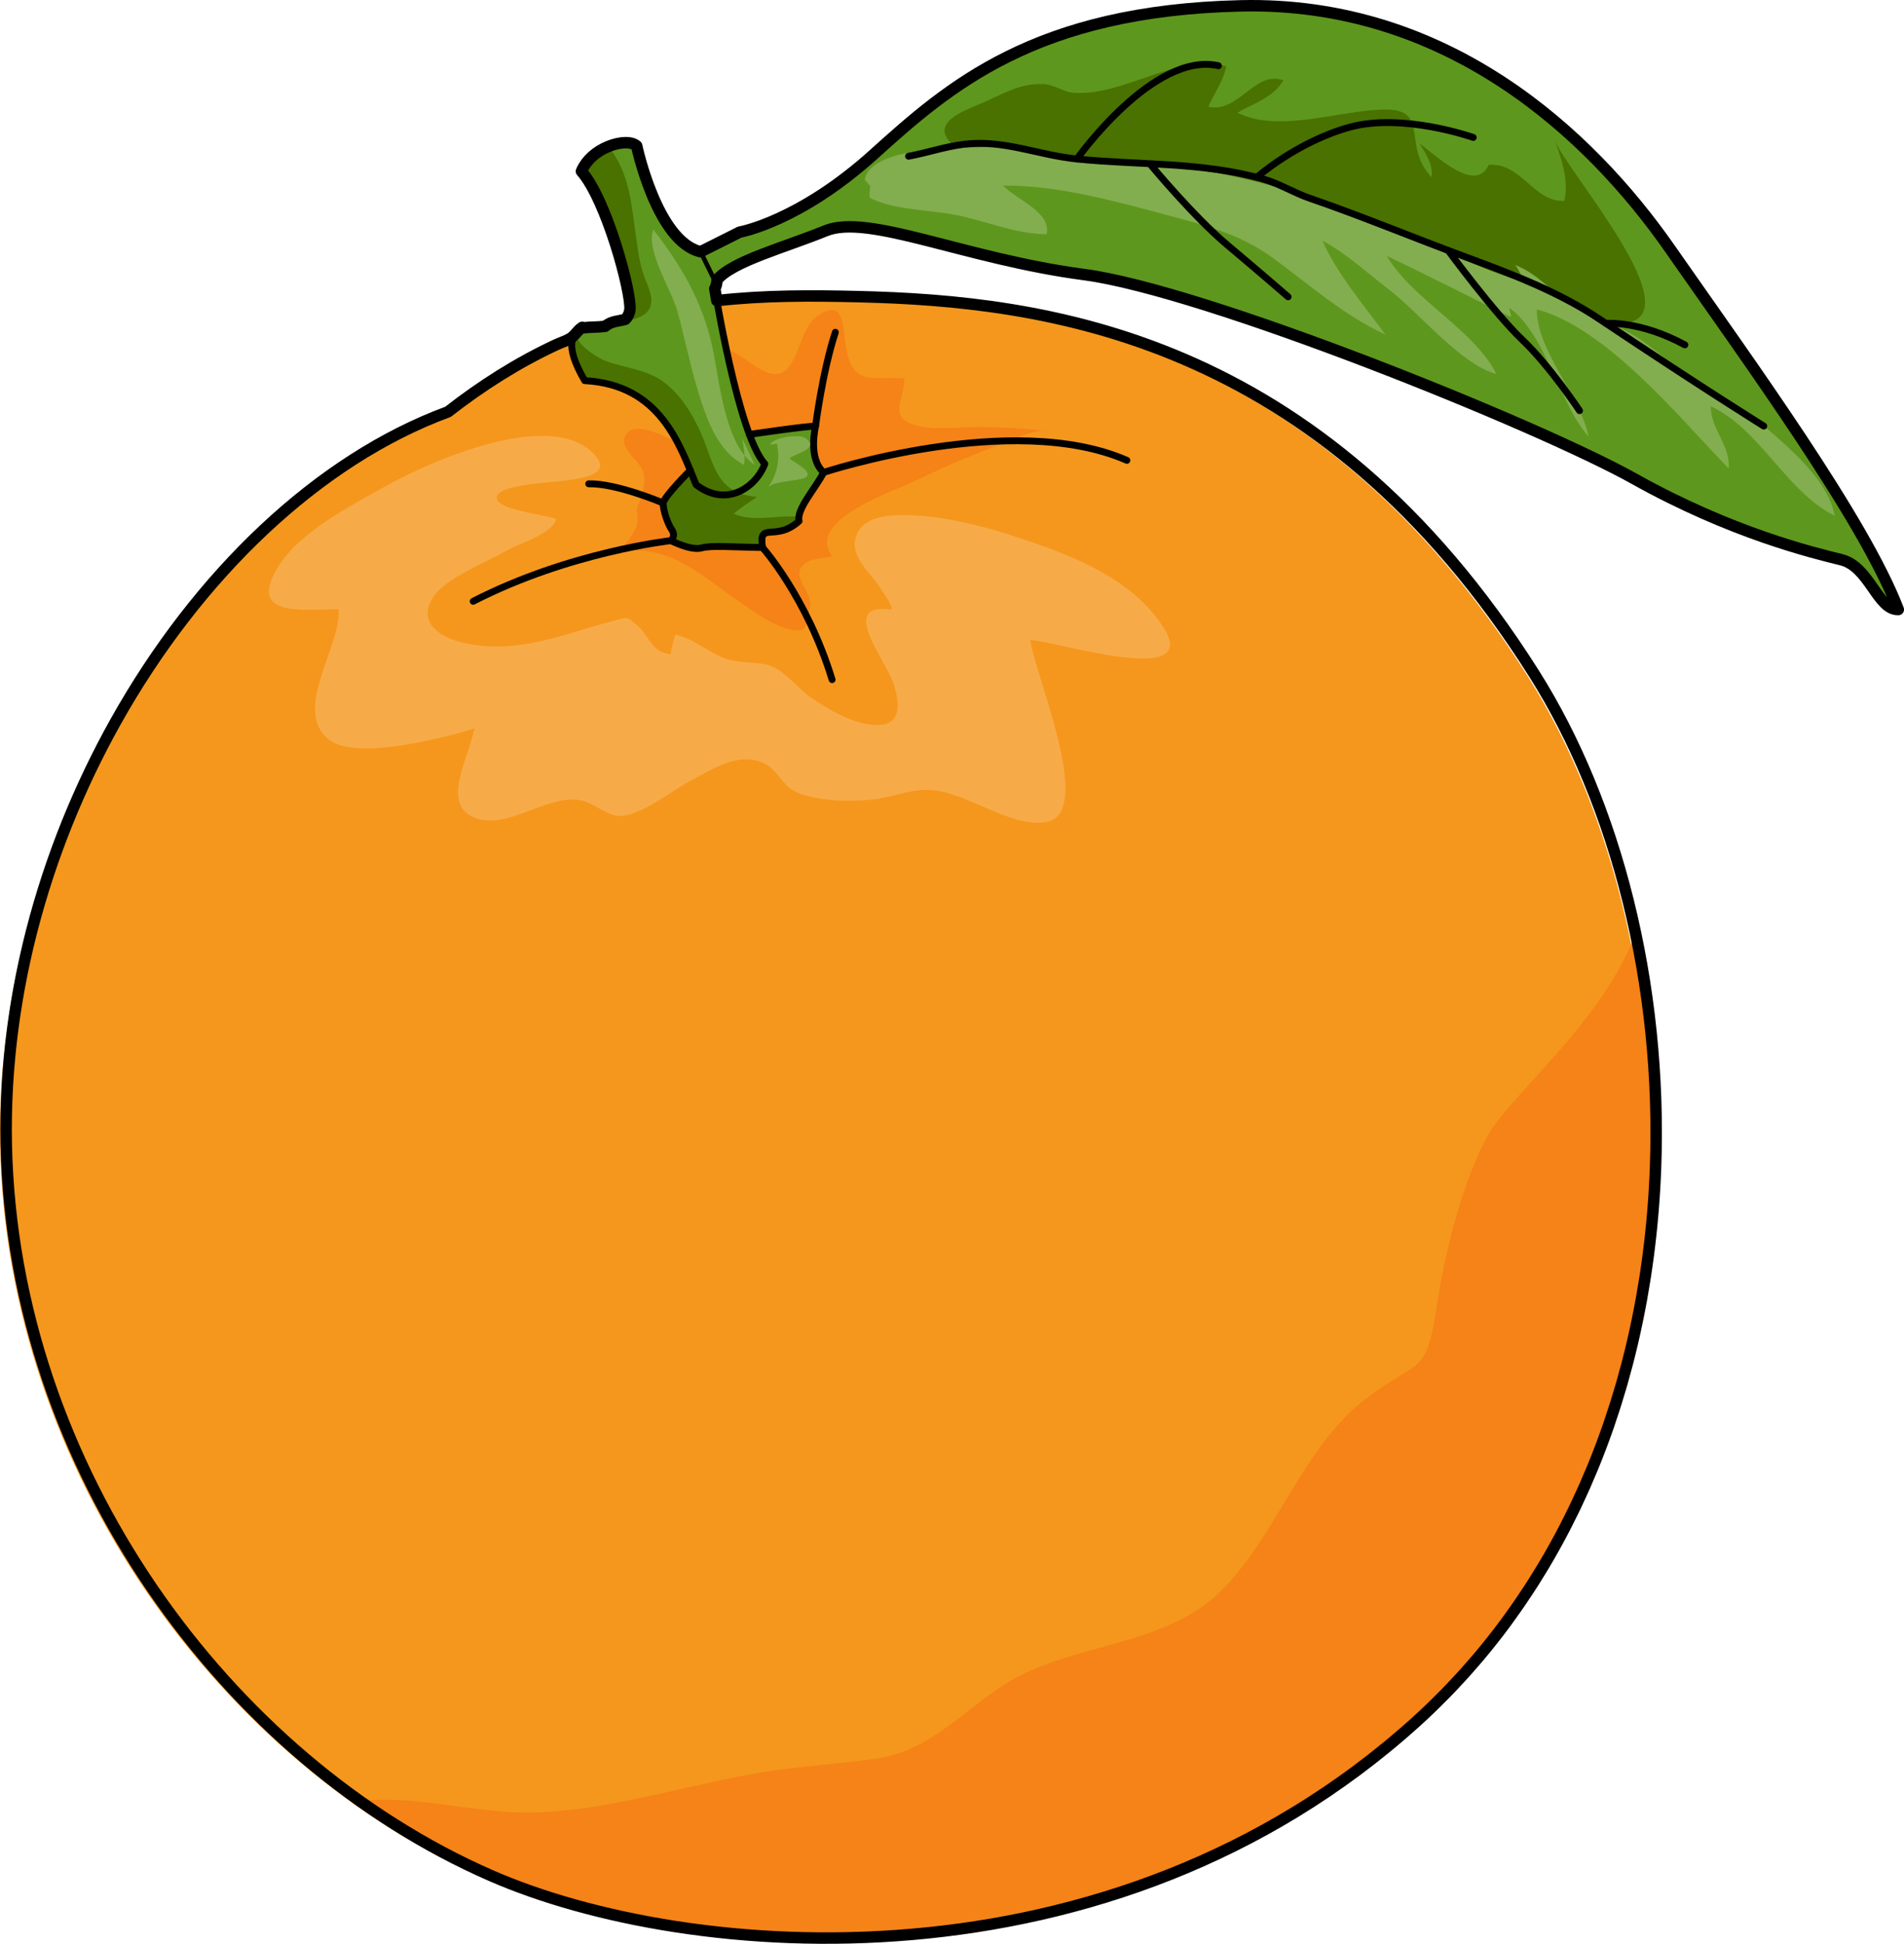
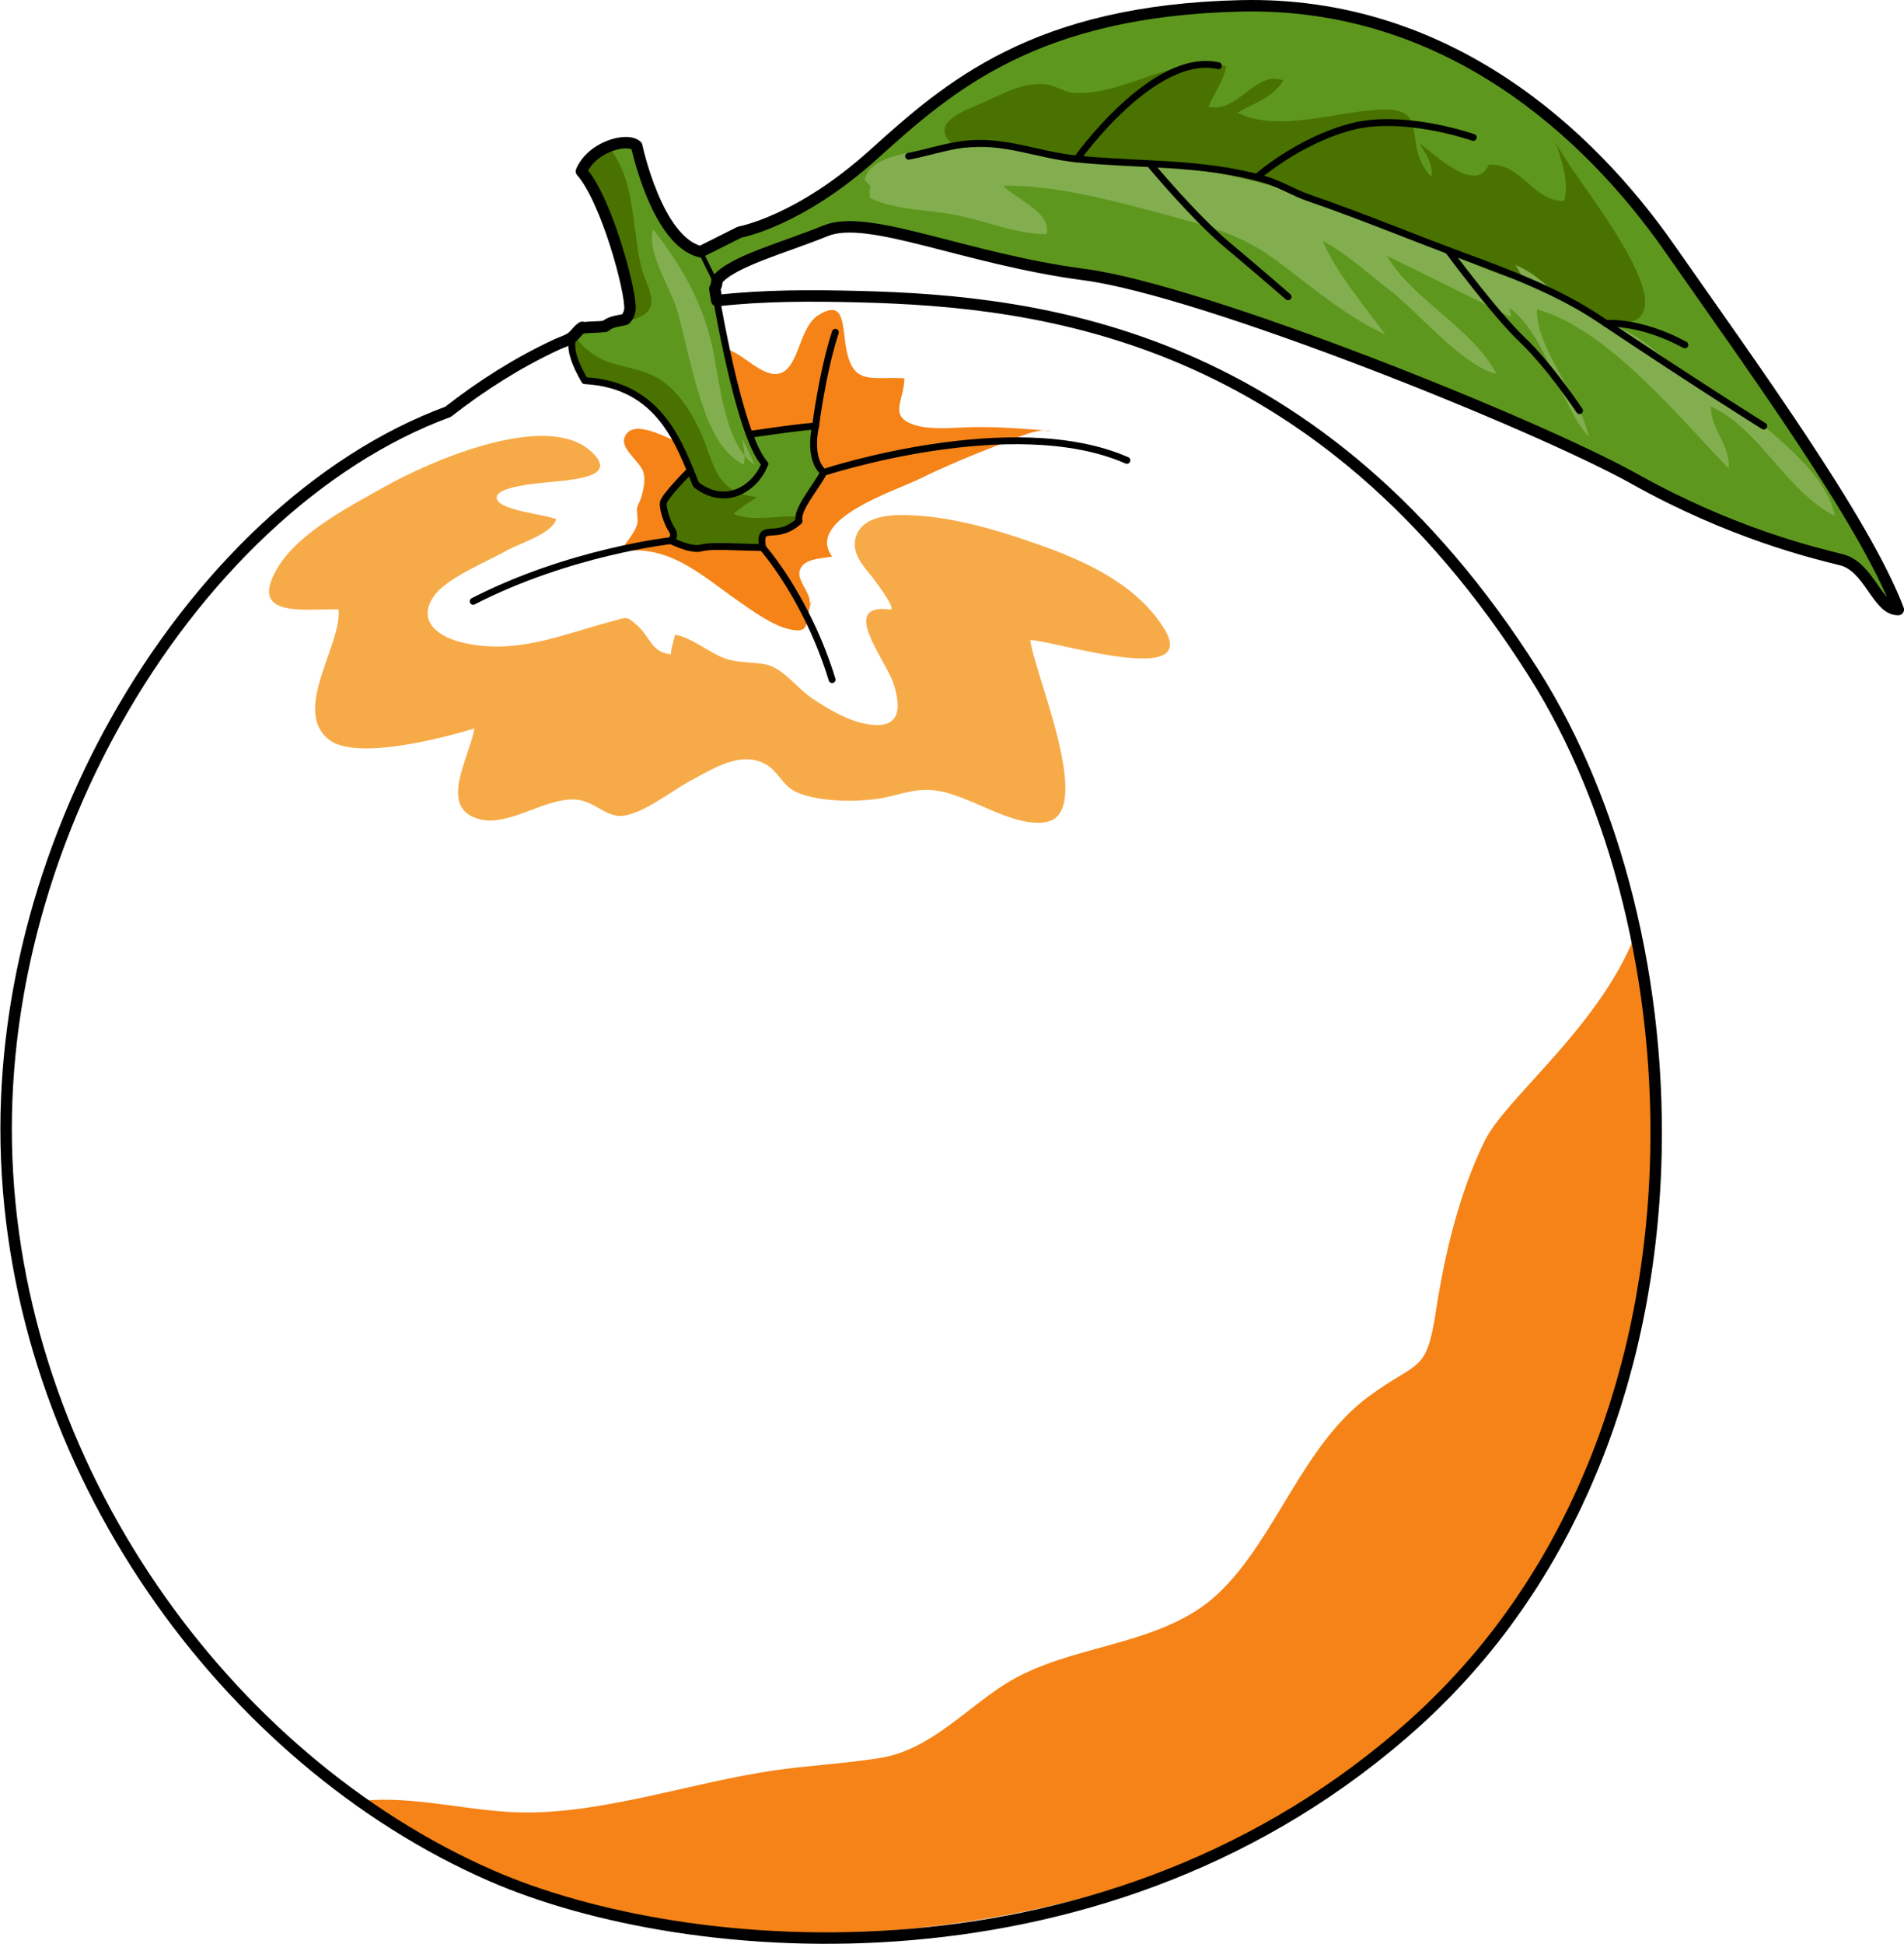
<svg xmlns="http://www.w3.org/2000/svg" version="1.1" id="Layer_1" x="0px" y="0px" width="415.601px" height="424.202px" viewBox="0 0 415.601 424.202" enable-background="new 0 0 415.601 424.202" xml:space="preserve">
  <g>
    <g>
-       <path fill="#F5971D" d="M186.137,65.384c39.965,0.988,100.466,8.075,147.373,82.258c37.816,59.809,40.675,168.957-25.931,228.929    c-66.604,59.974-158.873,52.123-201.684,33.417C48.178,384.771,1.46,321.018,0.033,250.27    c-1.428-70.748,43.952-140.406,96.422-159.748C128.494,65.516,157.38,64.674,186.137,65.384z" />
      <path fill="#F58317" d="M176.292,132.809c1.853-2.509-2.408-5.64-1.752-8.221c0.688-2.712,4.718-2.683,7.109-3.122    c-6.018-8.074,13.867-14.404,18.808-16.836c6.016-2.96,11.824-5.341,18.099-7.76c3.507-1.353,7.994-3.575,11.129-2.792    c-6.216-0.52-12.299-1.041-18.54-0.833c-3.404,0.113-7.99,0.567-11.32-0.445c-6.135-1.862-2.457-5.283-2.415-10.252    c-7.746-0.417-11.596,1.879-12.922-7.904c-0.612-4.518-0.539-9.319-5.991-5.761c-3.986,2.603-4.107,10.995-7.977,12.494    c-4.289,1.66-9.077-5.688-13.633-5.437c-0.833,4.229,0.218,8.95,0.038,13.271c-0.063,1.511,0.64,8.117-0.442,9.159    c-3.23,3.108-17.803-9.467-20.179-2.815c-0.848,2.372,3.316,5.146,4.058,7.312c0.728,2.122-0.11,4.378-0.406,5.819    c0.016-0.08-0.765,1.651-0.866,2.038c-0.247,0.942,0.292,2.52-0.002,3.633c-0.556,2.11-2.68,4.195-3.707,6.088    c10.432-1.931,17.889,5.217,25.598,10.591c3.085,2.15,7.543,5.433,11.301,6.284c5.11,1.159,3.193-1.779,4.979-6.447" />
      <path fill="#F7AB48" d="M197.698,112.405c-4.285-0.081-10.043,0.487-11.028,5.347c-0.66,3.251,1.995,6.052,3.829,8.324    c0.14,0.173,5.437,7.13,3.809,6.928c-11.457-1.423-0.825,11.015,0.838,16.5c1.943,6.408,0.501,9.807-6.39,8.421    c-4.019-0.809-8.08-3.251-11.452-5.497c-3.248-2.166-6.062-6.235-9.595-7.278c-2.497-0.739-6.406-0.366-9.314-1.403    c-3.739-1.332-7.256-4.583-11.044-5.225c-0.268,1.429-0.886,2.751-0.902,4.256c-4.326-0.358-4.668-4.037-7.422-6.35    c-2.383-2.003-1.816-1.801-5.548-0.813c-11.02,2.916-20.762,7.337-32.406,4.647c-5.225-1.207-10.227-4.603-6.358-10.176    c2.768-3.984,11.739-7.565,15.858-9.921c2.765-1.582,9.95-3.654,10.833-6.86c-2.348-1.049-12.166-1.847-12.936-4.379    c-0.964-3.167,12.024-3.641,14.583-4.017c2.937-0.432,10.511-1.037,7.047-5.27c-9.171-11.208-36.918,1.367-46.216,6.621    c-7.585,4.286-18.663,9.903-23.297,17.663c-6.568,10.998,5.683,8.957,13.311,9.036c0.776,7.804-10.266,22.029-2.084,28.46    c5.956,4.683,25.292-0.469,31.748-2.446c-1.196,6.594-7.855,17.104,0.767,19.723c6.61,2.005,14.601-4.728,21.437-4.198    c3.707,0.288,6.377,3.575,9.574,3.57c4.494-0.008,11.481-5.634,15.417-7.709c4.733-2.495,11.009-6.695,16.49-3.512    c2.755,1.599,3.519,4.734,6.87,6.141c4.629,1.942,12.014,2.042,16.92,1.415c4.645-0.594,8.136-2.48,12.968-1.918    c7.689,0.892,16.78,8.148,24.266,6.927c10.978-1.79-2.529-32.398-3.375-39.721c4.676-0.042,37.237,10.524,29.225-2.474    c-5.771-9.364-16.5-14.464-26.488-18.043c-9.063-3.248-18.932-6.284-28.596-6.725    C198.612,112.429,198.164,112.413,197.698,112.405z" />
      <path fill="#F58317" d="M190.348,383.914c0.645-0.094,1.286-0.192,1.922-0.297c10.592-1.738,18.301-10.466,27.052-16.045    c14.169-9.032,34.209-7.983,46.711-19.926c12.548-11.985,18.223-32.135,32.654-42.836c10.896-8.08,12.637-4.838,14.738-18.646    c1.885-12.369,5.124-25.963,10.667-37.216c4.721-9.584,25.78-25.422,33.301-46.16c4.369,11.166,4.757,35.906,4.211,42.855    c-1.354,17.247-1.812,33.879-6.112,50.797c-7.693,30.271-23.254,58.483-46.585,79.491    c-40.133,36.135-94.978,47.997-148.384,46.118c-33.095-1.164-72.325-22.195-81.576-29.036c11.613-1.248,24.06,2.516,35.881,2.536    c17.66,0.03,36.548-6.645,54.264-9.199C176.049,385.347,183.412,384.921,190.348,383.914z" />
      <path fill="none" stroke="#000000" stroke-linecap="round" stroke-linejoin="round" stroke-miterlimit="10" d="M187.47,64.739    c39.965,0.988,100.466,8.075,147.373,82.258c37.816,59.809,40.674,168.957-25.932,228.929    c-66.603,59.974-158.873,52.123-201.684,33.417C49.512,384.126,2.794,320.373,1.366,249.625    c-1.428-70.748,43.952-140.406,96.422-159.748C129.827,64.871,158.713,64.03,187.47,64.739z" />
      <path fill="#5E971D" d="M163.575,94.806c0,0,12.577-1.867,14.444-1.791c0,0-1.728,7.021,1.762,10.081    c-1.848,3.592-5.967,8.051-5.367,10.626c-5.197,4.695-8.862-0.171-7.974,5.765c-6.996-0.096-11.032-0.515-13.363,0.104    c-2.332,0.62-6.625-1.613-6.625-1.613s1.139-0.963,0.196-2.345c-0.942-1.382-1.986-4.482-1.871-5.856    c0.115-1.375,5.891-7.134,5.891-7.134" />
      <path fill="#5E971D" d="M138.97,31.841c0,0,4.399,20.89,13.95,23.098c5.41,4.485,3.105,8.074,3.105,8.074    s5.143,31.94,10.92,38.222c-1.942,5.131-8.369,9.634-15.001,4.542c-3.565-8.617-7.755-21.824-24.318-22.706    c-4.627-7.948-2.667-10.304-0.538-11.64c4.84-0.603,10.096-0.164,10.411-3.919c0.314-3.754-5.063-23.868-10.588-30.127    C129.123,32.026,136.863,29.9,138.97,31.841z" />
      <path fill="none" stroke="#000000" stroke-width="1.5" stroke-linecap="round" stroke-linejoin="round" stroke-miterlimit="10" d="    M179.781,103.096c0,0,41.205-13.594,66.192-2.632" />
      <path fill="none" stroke="#000000" stroke-width="1.5" stroke-linecap="round" stroke-linejoin="round" stroke-miterlimit="10" d="    M178.019,93.015c0,0,1.477-11.809,4.321-20.502" />
-       <path fill="none" stroke="#000000" stroke-width="1.5" stroke-linecap="round" stroke-linejoin="round" stroke-miterlimit="10" d="    M144.778,109.777c0,0-10.239-4.35-16.272-4.195" />
      <path fill="none" stroke="#000000" stroke-width="1.5" stroke-linecap="round" stroke-linejoin="round" stroke-miterlimit="10" d="    M146.452,117.979c0,0-22.2,2.459-43.172,13.248" />
      <path fill="none" stroke="#000000" stroke-width="1.5" stroke-linecap="round" stroke-linejoin="round" stroke-miterlimit="10" d="    M166.44,119.488c0,0,9.67,10.806,15.187,28.83" />
      <g>
        <path fill="#497200" d="M126.096,72.187c-1.651,2.145,4.208,5.887,6.097,6.588c3.941,1.464,8.475,1.776,12.097,4.189     c5.105,3.402,8.356,10.017,10.313,15.664c2.038,5.88,3.911,9.144,10.639,9.841c-1.665,1.125-3.615,2.297-5.098,3.665     c4.25,1.864,9.523,0.212,14.246,0.651c-0.042,0.333-0.042,0.648,0.025,0.938c-5.197,4.695-8.862-0.171-7.974,5.765     c-6.996-0.096-11.032-0.515-13.363,0.104c-2.332,0.62-6.625-1.613-6.625-1.613s1.139-0.963,0.196-2.345     c-0.942-1.382-1.986-4.482-1.871-5.856c0.115-1.375,5.884-7.126,5.891-7.134c-3.419-8.36-8.386-18.79-23.043-19.571     C123.748,76.412,124.5,73.684,126.096,72.187z" />
        <path fill="#497200" d="M126.884,71.568c0.068-0.045,0.135-0.092,0.204-0.136c0.039-0.004,0.079-0.009,0.118-0.014     C127.091,71.468,126.982,71.516,126.884,71.568z" />
        <path fill="#497200" d="M140.777,60.73c0.963,2.471,2.552,5.711,0.074,7.736c-1.416,1.156-4.919,1.919-6.759,2.331     c-0.69,0.153-1.451,0.183-2.229,0.185c3.014-0.328,5.425-0.964,5.634-3.468c0.314-3.754-5.063-23.868-10.588-30.127     c1.069-2.59,3.429-4.418,5.822-5.403c0.452,0.483,0.84,0.999,1.143,1.457c3.596,5.446,3.977,11.358,4.882,17.691     C139.243,54.532,139.515,57.49,140.777,60.73z" />
      </g>
      <path fill="none" stroke="#000000" stroke-width="1.5" stroke-linecap="round" stroke-linejoin="round" stroke-miterlimit="10" d="    M163.575,94.806c0,0,12.577-1.867,14.444-1.791c0,0-1.728,7.021,1.762,10.081c-1.848,3.592-5.967,8.051-5.367,10.626    c-5.197,4.695-8.862-0.171-7.974,5.765c-6.996-0.096-11.032-0.515-13.363,0.104c-2.332,0.62-6.625-1.613-6.625-1.613    s1.139-0.963,0.196-2.345c-0.942-1.382-1.986-4.482-1.871-5.856c0.115-1.375,5.891-7.134,5.891-7.134" />
      <path fill="none" stroke="#000000" stroke-width="1.5" stroke-linecap="round" stroke-linejoin="round" stroke-miterlimit="10" d="    M138.97,31.841c0,0,4.399,20.89,13.95,23.098c5.41,4.485,3.105,8.074,3.105,8.074s5.143,31.94,10.92,38.222    c-1.942,5.131-8.369,9.634-15.001,4.542c-3.565-8.617-7.755-21.824-24.318-22.706c-4.627-7.948-2.667-10.304-0.538-11.64    c4.84-0.603,10.096-0.164,10.411-3.919c0.314-3.754-5.063-23.868-10.588-30.127C129.123,32.026,136.863,29.9,138.97,31.841z" />
      <path fill="#5E971D" stroke="#000000" stroke-linecap="round" stroke-linejoin="round" stroke-miterlimit="10" d="M161.46,50.655    c0,0,12.927-2.241,29.287-17.005c16.36-14.765,35.141-31.344,80.099-32.373c44.957-1.029,76.072,27.791,93.63,52.955    c17.558,25.165,42.434,59.26,49.875,78.789c-4.548,0.124-6.275-9.347-12.45-10.874c-6.175-1.524-23.968-5.785-45.16-17.642    C335.55,92.65,262.878,63.38,236.697,59.93c-26.18-3.45-47.136-13.378-56.476-9.568c-9.339,3.81-21.191,6.852-24.071,11.148    l-3.231-6.57L161.46,50.655z" />
      <path fill="#497200" d="M339.368,30.547c1.479,4.308,3.111,8.646,2.091,13.292c-6.633,0.372-9.43-8.479-16.518-7.852    c-2.879,6.555-11.947-2.522-15.064-4.651c1.316,2.208,3.029,4.63,2.578,7.314c-6.461-6.737-0.271-14.734-9.956-14.742    c-9.755-0.009-23.163,5.292-32.38,0.7c3.7-2.233,7.575-3.1,10.02-7.068c-6.214-2.331-9.821,7.302-16.382,5.752    c1.177-2.778,3.356-5.72,3.909-8.835c-11.364-2.662-22.131,6.455-33.176,5.815c-2.379-0.137-4.083-1.74-6.668-1.902    c-5.163-0.32-9.186,2.319-13.762,4.247c-5.003,2.108-12.063,4.778-4.713,10.142c8.145,5.943,27.337,3.643,36.944,4.561    c10.885,1.042,20.04,4.88,30.237,8.028c14.113,4.354,28.241,9.017,42.383,13.585c10.581,3.422,23.83,12.552,35.211,11.678    C370.394,69.358,341.59,37.023,339.368,30.547z" />
      <path fill="#82AE4F" d="M188.748,39.197c1.149-6.335,16.355-6.885,21.394-6.997c5.599-0.124,12.384-0.379,17.916,0.911    c8.903,2.074,18.121,2.713,27.763,3.41c16.512,1.191,31.733,6.937,46.928,12.873c9.728,3.8,20.555,9.646,30.327,12.246    c-1.004-1.193-1.412-2.607-2.325-3.798c4.545,1.731,7.72,5.497,11.625,8.282c3.91,2.787,8.143,3.8,12.357,5.995    c6.177,3.216,10.932,8.519,16.598,12.375c4.875,3.318,10.771,5.841,15.236,9.773c5.188,4.569,12.611,11.083,13.904,18.293    c-10.665-5.341-16.299-18.985-27.044-23.885c-0.099,4.82,4.396,8.688,3.901,13.553c-10.457-10.714-26.559-30.642-41.865-34.706    c-0.098,8.925,9.395,18.654,11.311,27.799c-6.316-7.009-9.396-22.534-17.313-28.117c-0.002,0.82,0.455,1.126,0.297,1.979    c-8.747-4.289-18.648-9.339-27.071-13.36c5.647,9.599,18.878,15.903,23.944,25.781c-7.486-1.819-17.017-13.51-23.369-18.352    c-4.966-3.784-9.061-7.709-14.581-10.719c2.958,6.955,9.12,14.196,13.719,20.481c-8.957-4.139-16.404-10.716-24.279-16.521    c-7.381-5.442-14.906-7.282-23.749-9.653c-10.95-2.937-23.981-6.515-35.412-6.322c3.1,3.192,10.547,5.766,9.499,10.596    c-7.041-0.042-13.47-3.028-20.279-4.287c-5.824-1.077-13.058-0.996-18.31-3.64c-0.093-0.832-0.051-1.704,0.096-2.55" />
-       <path fill="#82AE4F" d="M168.115,97.017c0.564-1.527,6.32-2.428,7.768-1.367c3.119,2.285-2.226,3.23-3.564,4.396    c0.987,0.86,4.577,2.54,3.868,3.816c-0.703,1.27-6.848,0.815-8.592,2.5c2.165-2.746,2.655-6.319,2.018-9.517" />
      <path fill="#82AE4F" d="M164.775,101.485c-6.681-4.292-7.74-18.874-9.321-25.933c-2.23-9.961-6.803-17.661-12.87-25.469    c-1.607,4.838,4.04,13.197,5.342,18.022c1.632,6.058,2.825,12.127,4.706,18.128c1.793,5.719,4.168,12.288,9.741,15.209    c0.411-1.912-0.115-3.922-0.371-5.829" />
    </g>
    <path fill="none" stroke="#000000" stroke-width="2.5" stroke-linecap="round" stroke-linejoin="round" stroke-miterlimit="10" d="   M1.367,243.163c0.009-0.442,0.026-0.886,0.037-1.329c0.018-0.63,0.034-1.26,0.059-1.892c0.019-0.483,0.044-0.966,0.068-1.449   c0.029-0.588,0.055-1.177,0.089-1.765c0.03-0.506,0.066-1.011,0.101-1.518c0.038-0.563,0.075-1.128,0.119-1.693   c0.041-0.519,0.087-1.038,0.132-1.557c0.048-0.547,0.095-1.093,0.147-1.641c0.052-0.535,0.109-1.069,0.166-1.605   c0.057-0.525,0.113-1.051,0.173-1.577c0.063-0.549,0.132-1.097,0.2-1.646c0.064-0.51,0.129-1.02,0.197-1.53   c0.075-0.56,0.155-1.118,0.235-1.677c0.071-0.494,0.144-0.988,0.218-1.48c0.088-0.575,0.179-1.148,0.273-1.722   c0.077-0.472,0.156-0.943,0.237-1.415c0.1-0.589,0.204-1.178,0.31-1.767c0.083-0.451,0.167-0.903,0.253-1.355   c0.115-0.604,0.231-1.208,0.352-1.81c0.085-0.429,0.175-0.858,0.264-1.286c0.129-0.625,0.261-1.248,0.397-1.871   c0.086-0.396,0.176-0.791,0.266-1.186c0.146-0.651,0.295-1.303,0.448-1.952c0.084-0.354,0.171-0.706,0.257-1.058   c0.168-0.69,0.338-1.381,0.514-2.069c0.075-0.292,0.152-0.581,0.229-0.872c0.195-0.744,0.39-1.487,0.593-2.228   c0.056-0.204,0.115-0.408,0.172-0.613c0.23-0.827,0.462-1.652,0.703-2.475c0.01-0.034,0.02-0.066,0.03-0.101   c2.323-7.917,5.16-15.642,8.443-23.101c0.005-0.012,0.011-0.024,0.016-0.037c0.4-0.91,0.809-1.815,1.223-2.717   c0.016-0.034,0.032-0.068,0.046-0.103c0.408-0.888,0.823-1.771,1.244-2.65c0.022-0.047,0.044-0.094,0.067-0.141   c0.418-0.873,0.843-1.742,1.274-2.606c0.024-0.049,0.049-0.099,0.073-0.148c0.431-0.864,0.868-1.723,1.311-2.577   c0.025-0.048,0.05-0.096,0.075-0.145c0.447-0.861,0.9-1.717,1.359-2.568c0.018-0.035,0.037-0.07,0.056-0.104   c0.466-0.866,0.939-1.726,1.417-2.582c0.009-0.016,0.018-0.031,0.027-0.047c17.945-32.048,44.212-57.179,72.552-67.625   c7.295-5.693,15.168-10.707,23.565-14.616c1-0.466,2.1-0.806,3.056-1.355c1.067-0.612,1.621-1.809,2.678-2.473   c0.039-0.004,0.095,0.122,0.134,0.118c1.593-0.193,3.24-0.126,4.72-0.314c0.053-0.006,0.104-0.013,0.156-0.02   c1.391-1.185,2.933-1.097,4.4-1.528c0.156-0.133,0.289-0.344,0.412-0.503c0.04-0.052,0.068-0.141,0.104-0.195   c0.097-0.146,0.177-0.32,0.246-0.488c0.027-0.066,0.055-0.139,0.077-0.208c0.078-0.238,0.137-0.494,0.162-0.776   c0.314-3.754-5.063-23.87-10.588-30.129c0.136-0.33,0.294-0.647,0.469-0.952c0.067-0.116,0.147-0.222,0.219-0.334   c0.116-0.182,0.229-0.367,0.357-0.539c0.109-0.146,0.231-0.28,0.349-0.419c0.105-0.125,0.205-0.255,0.317-0.375   c0.151-0.163,0.315-0.313,0.477-0.466c0.087-0.082,0.169-0.168,0.259-0.247c0.195-0.171,0.399-0.33,0.606-0.487   c0.063-0.048,0.124-0.101,0.188-0.146c0.236-0.172,0.478-0.331,0.724-0.484c0.038-0.023,0.073-0.049,0.111-0.072   c0.267-0.163,0.539-0.313,0.814-0.453c0.017-0.009,0.035-0.019,0.053-0.027c0.285-0.145,0.572-0.275,0.881-0.403   c2.557-1.055,5.149-1.146,6.237-0.142c0,0,4.399,20.89,13.95,23.098l8.541-4.284c0,0,12.927-2.241,29.287-17.005   c16.36-14.765,35.141-31.344,80.099-32.373c44.957-1.029,76.072,27.791,93.63,52.955c17.558,25.165,42.434,59.26,49.875,78.789   c-4.548,0.124-6.275-9.347-12.45-10.874c-6.175-1.524-23.968-5.785-45.16-17.642C335.55,92.65,262.878,63.38,236.697,59.93   c-26.18-3.45-47.136-13.378-56.476-9.568c-9.015,3.677-20.346,6.644-23.714,10.708c-0.02,1.21-0.483,1.943-0.483,1.943   s0.158,0.976,0.443,2.596c10.442-1.172,20.731-1.123,31.002-0.87c39.965,0.988,100.466,8.075,147.373,82.258   c17.945,28.382,28.01,67.876,26.523,107.953c0,0.022-0.002,0.044-0.003,0.066c-0.058,1.536-0.133,3.071-0.224,4.609   c-0.004,0.063-0.008,0.126-0.012,0.188c-0.378,6.253-1.041,12.508-2.002,18.729c-0.025,0.155-0.051,0.312-0.074,0.468   c-0.217,1.372-0.446,2.743-0.691,4.112c-0.035,0.192-0.069,0.389-0.104,0.583c-0.262,1.433-0.537,2.862-0.831,4.289   c-0.015,0.075-0.028,0.149-0.045,0.226c-0.638,3.085-1.352,6.158-2.145,9.211c-0.026,0.102-0.056,0.203-0.082,0.304   c-0.353,1.353-0.722,2.697-1.106,4.041c-0.084,0.293-0.17,0.585-0.256,0.877c-0.343,1.178-0.697,2.351-1.066,3.521   c-0.1,0.321-0.2,0.643-0.303,0.963c-0.389,1.218-0.791,2.429-1.207,3.637c-0.08,0.229-0.156,0.461-0.236,0.69   c-1.01,2.9-2.098,5.774-3.263,8.618c-0.108,0.262-0.22,0.521-0.329,0.782c-0.466,1.121-0.941,2.236-1.432,3.348   c-0.174,0.393-0.351,0.783-0.526,1.174c-0.447,0.992-0.905,1.981-1.373,2.966c-0.194,0.41-0.39,0.819-0.587,1.229   c-0.496,1.02-1.002,2.032-1.52,3.042c-0.172,0.336-0.338,0.673-0.512,1.007c-1.394,2.679-2.863,5.32-4.413,7.923   c-0.21,0.35-0.425,0.696-0.636,1.045c-0.568,0.936-1.143,1.865-1.73,2.79c-0.275,0.434-0.556,0.865-0.836,1.296   c-0.551,0.848-1.11,1.69-1.68,2.527c-0.295,0.436-0.59,0.87-0.892,1.303c-0.603,0.87-1.22,1.733-1.843,2.593   c-0.27,0.369-0.533,0.743-0.808,1.112c-1.796,2.428-3.673,4.81-5.631,7.142c-0.303,0.36-0.615,0.714-0.921,1.073   c-0.688,0.802-1.381,1.601-2.086,2.388c-0.373,0.417-0.75,0.83-1.128,1.242c-0.672,0.734-1.353,1.462-2.042,2.184   c-0.391,0.409-0.78,0.819-1.177,1.225c-0.737,0.754-1.487,1.5-2.243,2.242c-0.354,0.345-0.701,0.693-1.057,1.037   c-1.116,1.072-2.248,2.132-3.406,3.174c-66.603,59.974-158.873,52.123-201.684,33.417C49.512,384.126,2.794,320.373,1.366,249.625   c-0.021-1.077-0.032-2.155-0.032-3.233c0-0.362,0.007-0.725,0.01-1.09C1.349,244.59,1.352,243.875,1.367,243.163z" />
    <path fill="none" stroke="#000000" stroke-width="1.5" stroke-linecap="round" stroke-linejoin="round" stroke-miterlimit="10" d="   M198.322,34.093c4.071-0.744,7.903-2.087,12.046-2.601c8.764-1.086,16.083,2.338,24.7,3.207   c13.723,1.383,27.287,0.596,40.738,4.393c3.449,0.975,6.604,2.977,9.996,4.141c11.417,3.923,22.72,8.646,34.084,12.837   c9.977,3.68,20.322,7.602,29.209,13.548c22.234,14.876,35.9,23.366,35.9,23.366" />
    <path fill="none" stroke="#000000" stroke-width="1.5" stroke-linecap="round" stroke-linejoin="round" stroke-miterlimit="10" d="   M251.35,36.193c0,0,9.342,11.222,16.494,17.223c7.151,6.001,13.32,11.36,13.32,11.36" />
    <path fill="none" stroke="#000000" stroke-width="1.5" stroke-linecap="round" stroke-linejoin="round" stroke-miterlimit="10" d="   M316.099,54.654c0,0,10.163,13.78,16.194,19.514c6.03,5.734,12.483,15.45,12.483,15.45" />
    <path fill="none" stroke="#000000" stroke-width="1.5" stroke-linecap="round" stroke-linejoin="round" stroke-miterlimit="10" d="   M274.334,38.696c0,0,8.762-7.781,20.318-10.953c11.558-3.171,26.928,2.253,26.928,2.253" />
    <path fill="none" stroke="#000000" stroke-width="1.5" stroke-linecap="round" stroke-linejoin="round" stroke-miterlimit="10" d="   M235.068,34.698c0,0,16.711-23.547,30.89-20.353" />
    <path fill="none" stroke="#000000" stroke-width="1.5" stroke-linecap="round" stroke-linejoin="round" stroke-miterlimit="10" d="   M350.535,70.579c0,0,7.328-0.674,17.236,4.68" />
  </g>
</svg>